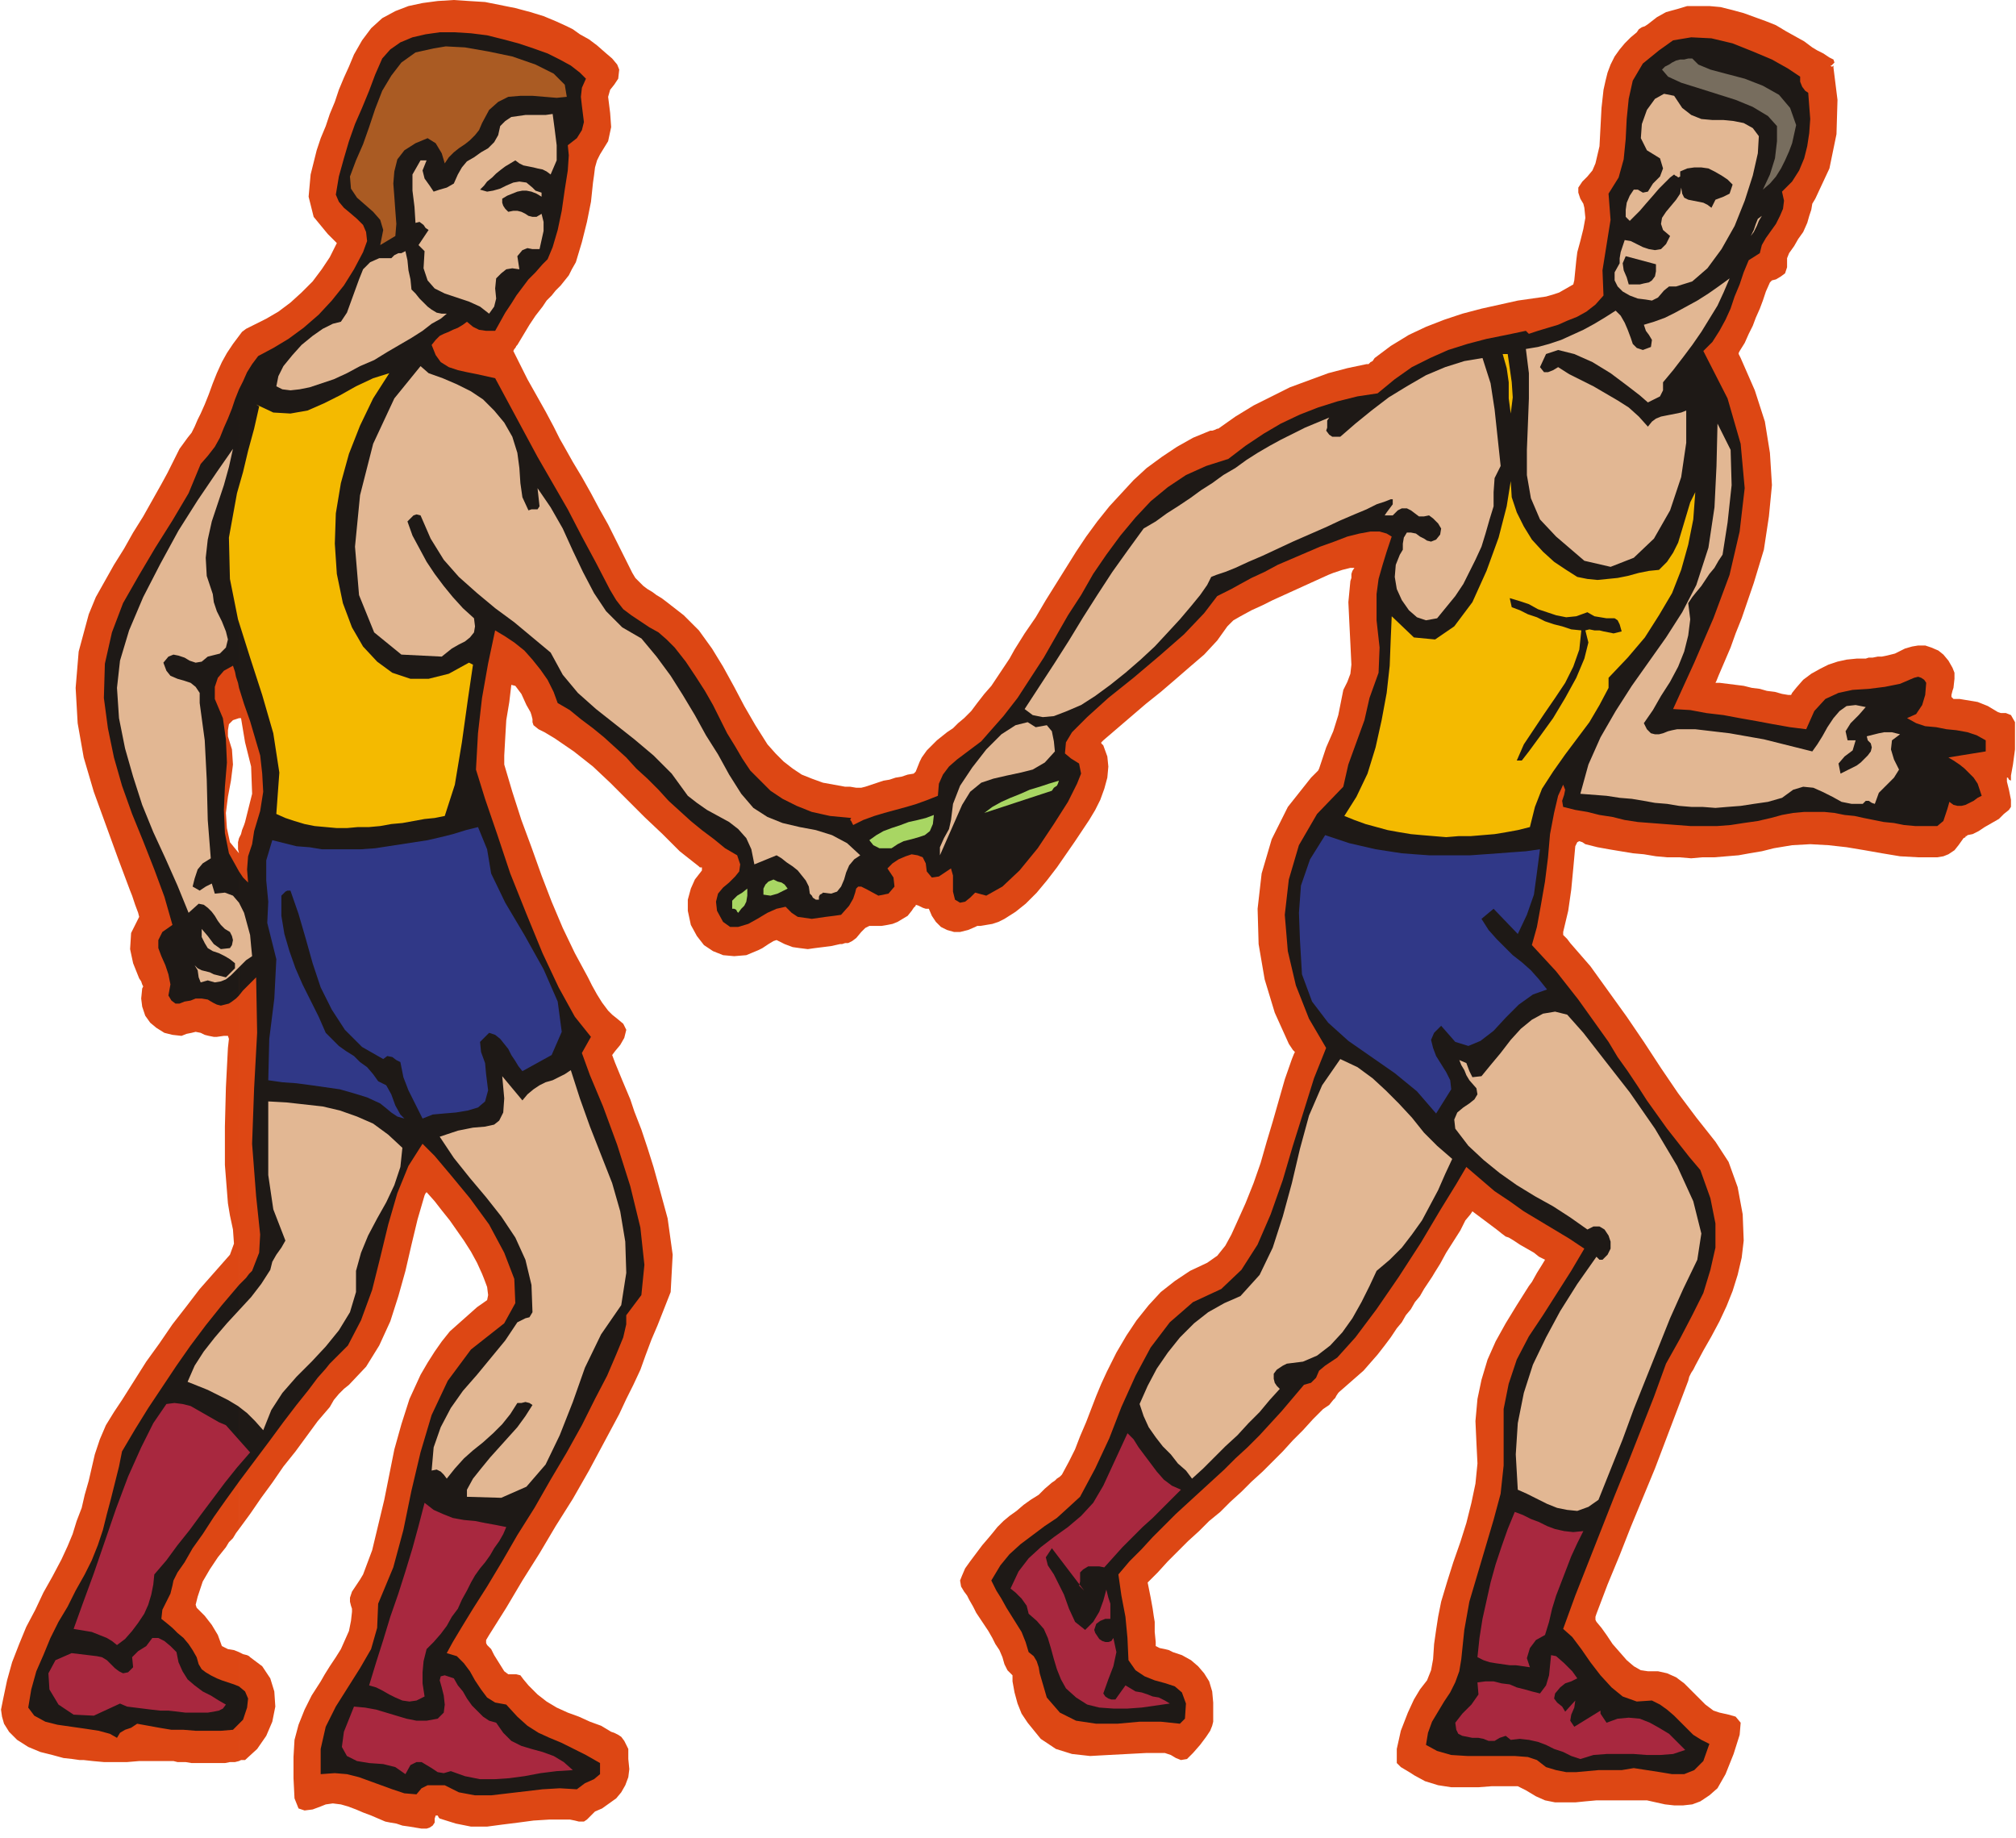
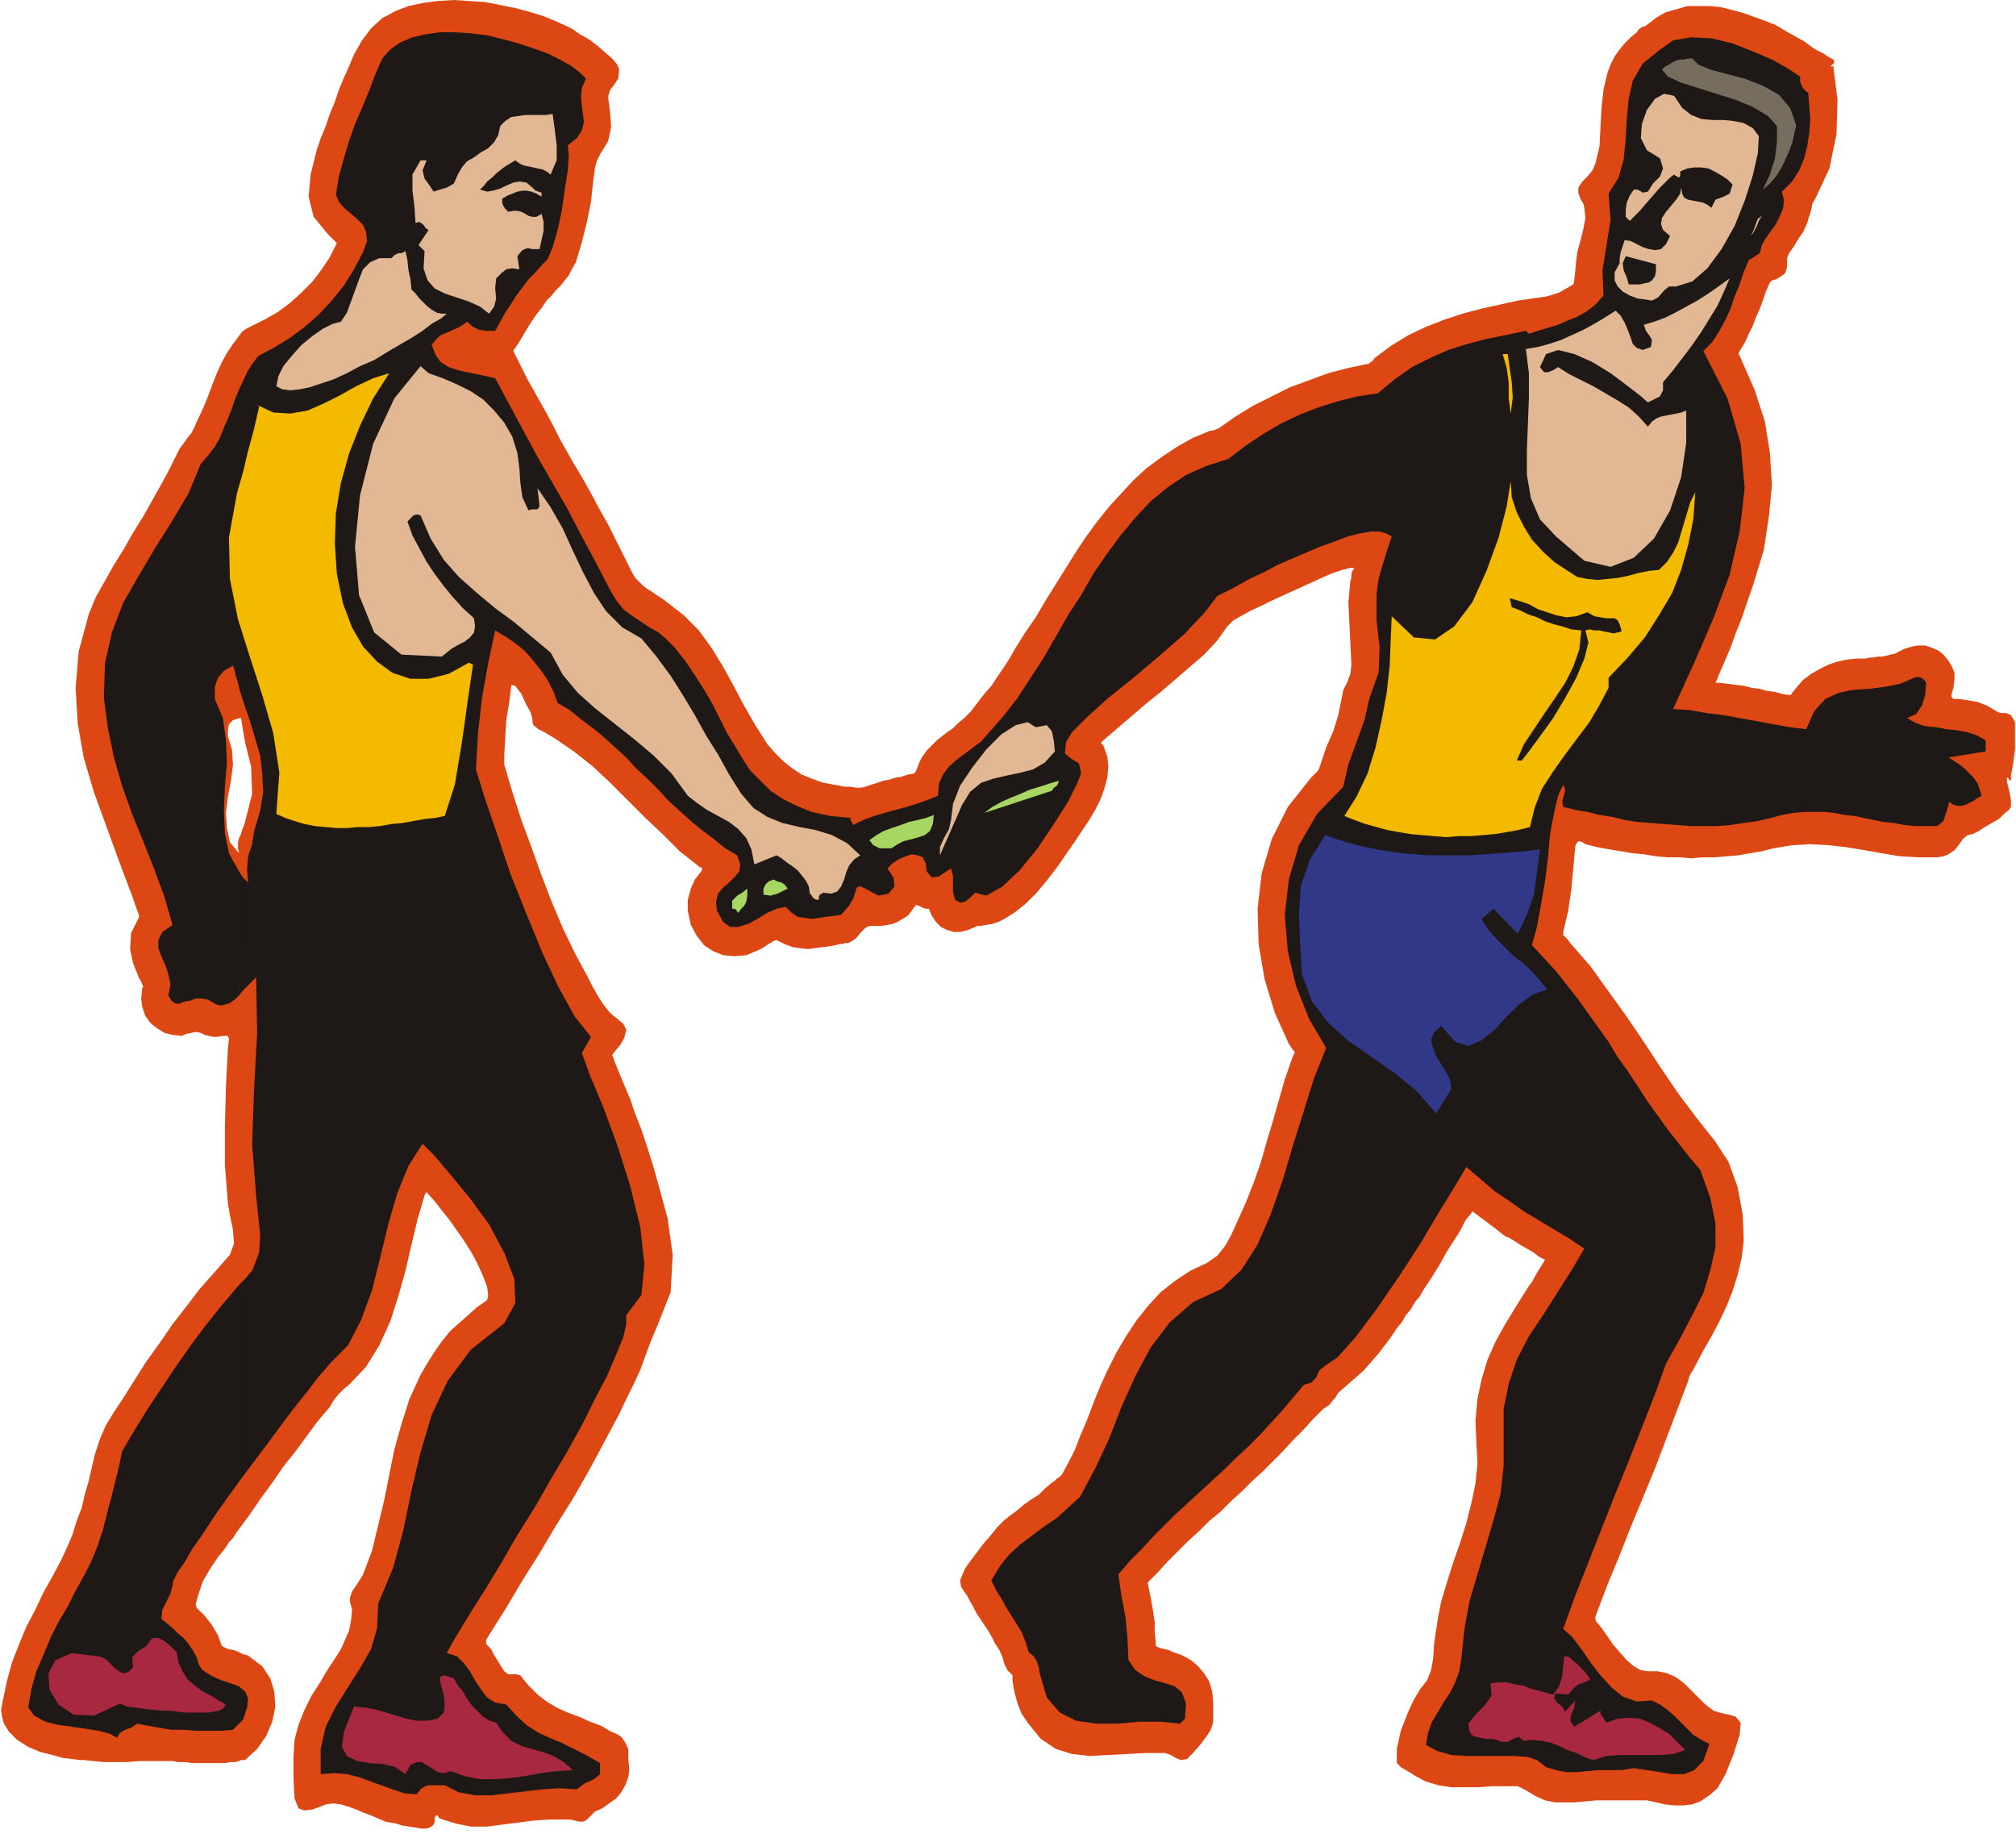
<svg xmlns="http://www.w3.org/2000/svg" fill-rule="evenodd" height="1.822in" preserveAspectRatio="none" stroke-linecap="round" viewBox="0 0 1999 1822" width="1.999in">
  <style>.pen1{stroke:none}.brush3{fill:#1e1916}.brush6{fill:#e2b793}.brush7{fill:#f4ba00}.brush8{fill:#a8d663}.brush9{fill:#303887}.brush10{fill:#a8283f}</style>
  <path class="pen1" d="m1098 1359 9-18 10-17 10-15 12-15 12-13 14-11 15-10 17-8 10-7 8-10 6-11 5-11 9-20 8-20 7-20 6-21 6-20 6-21 6-21 7-20 2-5 1-2-2-2-4-6-14-31-10-33-6-35-1-35 4-35 10-34 16-32 23-29 5-5 2-2 1-2 2-6 5-15 7-16 5-16 3-15 2-10 4-8 3-8 1-9-1-21-1-20-1-21 2-21 1-3v-4l1-3 2-3h-4l-8 2-9 3-5 2-11 5-11 5-11 5-11 5-11 5-10 5-11 5-11 6-7 4-6 6-5 7-5 7-13 14-14 12-15 13-14 12-15 12-14 12-14 12-14 12-2 2v1l1 1 1 1 4 11 1 10-1 11-3 11-4 11-5 10-6 10-6 9-8 12-9 13-9 13-10 13-10 12-11 11-10 8-11 7-6 3-6 2-6 1-6 1h-3l-2 1-7 3-8 2h-6l-7-2-6-3-5-5-4-6-3-7h-3l-3-1-4-2-3-1v1l-2 2-2 3-4 5-5 3-5 3-5 2-5 1-6 1h-12l-4 2-4 4-5 6-4 3-4 2h-3l-3 1h-2l-9 2-8 1-8 1-7 1-8-1-7-1-8-3-8-4-3 1-5 3-6 4-4 2-12 5-12 1-11-1-10-4-9-6-7-9-6-11-3-14v-11l3-11 4-9 7-9v-3h-2l-1-1-19-15-17-17-18-17-17-17-17-17-17-16-19-15-19-13-5-3-5-3-6-3-5-4-1-3v-3l-1-4-1-3-4-7-5-11-6-8-4-1-2 17-3 18-1 17-1 18v9l8 27 9 28 10 27 10 28 10 26 11 26 12 25 13 24 4 8 5 9 5 8 6 8 4 4 5 4 6 5 3 6-2 8-4 7-5 6-3 4 3 8 7 17 8 19 4 12 7 18 6 18 6 19 5 18 9 33 5 36-2 37-13 33-3 7-3 7-3 8-3 8-5 14-7 15-7 14-7 15-15 28-15 28-16 28-17 27-16 27-17 27-16 27-17 27-3 5v3l1 2 4 4 3 6 5 8 5 8 4 3h8l4 1 3 4 5 6 9 9 9 7 10 6 11 5 11 4 11 5 11 4 10 6 3 1 4 2 3 2 3 4 2 4 2 4v10l1 10-1 8-3 8-4 7-5 6-7 5-7 5-7 3-3 3-2 2-3 3-3 2h-5l-4-1-5-1h-20l-16 1-15 2-16 2-15 2h-16l-15-3-16-5-1-1-1-2h-2l-1 3v4l-2 3-3 2-3 1h-5l-6-1-6-1-7-1-6-2-6-1-5-1-7-3-7-3-8-3-7-3-8-3-7-2-8-1-7 1-5 2-8 3-8 1-6-2-4-10-1-20v-21l1-17 4-15 6-15 7-14 9-14 4-7 5-8 6-9 5-8 4-9 4-9 2-10 1-9v-3l-1-3-1-4v-4l2-6 4-6 4-6 3-5 9-24 6-25 6-25 5-25 5-25 7-25 8-25 11-24 7-12 7-11 7-10 8-10 9-8 9-8 9-8 10-7 1-5-1-8-3-8-2-5-5-11-6-11-7-11-7-10-7-10-8-10-7-9-8-9-1 1-1 2-7 24-6 25-6 26-7 25-8 25-11 24-13 21-17 18-5 4-5 5-5 6-4 7-12 14-11 15-11 15-12 15-11 16-11 15-11 16-11 15V831l2-4 1-4 2-5 1-3 7-28-1-27-6-24-4-24h-2V333l3-4 4-3 4-2 4-2 12-6 12-7 12-9 11-10 11-11 9-12 8-12 7-14-1-1-3-3-3-3-2-2-14-17-5-20 2-22 6-24 4-12 5-12 4-12 5-12 4-12 5-12 5-11 5-12 8-14 9-12 11-10 13-7 13-5 14-3 15-2 16-1 15 1 16 1 15 3 15 3 15 4 13 4 12 5 11 5 6 3 7 5 9 5 8 6 8 7 7 6 5 6 2 5-1 9-4 6-4 5-2 7 2 16 1 14-3 14-8 13-3 6-2 7-1 8-1 7-2 19-4 20-5 20-6 20-4 7-3 6-4 5-4 5-5 5-4 5-5 5-4 6-7 9-6 9-6 10-6 10-1 1-1 2-1 1-1 2 2 4 5 10 7 14 9 16 9 16 8 15 6 12 4 7 9 16 9 15 9 16 8 15 9 16 8 16 8 16 8 16 3 5 4 4 4 4 4 3 5 3 4 3 5 3 4 3 18 14 15 15 13 18 11 18 11 20 10 19 11 19 12 19 8 9 8 8 9 7 9 6 10 4 11 4 11 2 11 2h5l6 1h5l4-1 6-2 6-2 6-2 6-1 6-2 6-1 6-2 6-1 2-2 2-5 2-5 2-4 5-7 5-5 5-5 5-4 5-4 6-4 5-5 6-5 7-7 6-8 7-9 7-8 6-9 6-9 6-9 5-9 10-16 11-16 10-17 10-16 10-16 10-16 10-15 11-15 12-15 12-13 12-13 13-12 15-11 15-10 16-9 17-7h2l3-1 2-1h1l17-12 18-11 18-9 18-9 19-7 19-7 19-5 19-4h2l2-2 2-1 2-3 16-12 18-11 17-8 18-7 18-6 19-5 18-4 18-4 7-1 7-1 7-1 7-1 7-2 6-2 7-4 7-4 1-4 1-10 1-10 1-8 3-11 3-12 2-11-1-10-1-4-3-5-2-6v-5l4-6 5-5 5-6 3-7 4-17 1-19 1-19 2-18 2-9 2-8 3-8 4-8 5-7 5-6 6-6 6-5 2-3 3-2 3-1 3-2 9-7 9-5 11-3 10-3h22l11 1 12 3 11 3 11 4 11 4 10 4 10 6 9 5 9 5 8 6 5 3 6 3 6 4 4 2 1 3-1 1-2 2h-1l1 1h1l1-1v2l4 32-1 34-7 34-14 30-3 5-1 6-2 6-2 7-4 9-5 7-4 7-5 7-2 5v9l-2 6-4 3-5 3-4 1-2 2-4 9-3 9-3 8-4 9-3 8-4 8-4 9-5 8-1 2v1l1 2 1 2 14 32 10 31 5 31 2 32-3 31-5 33-10 33-12 35-6 15-5 14-6 14-6 14-2 5-1 2h4l8 1 8 1 8 1 8 2 8 1 7 2 8 1 7 2 6 1h3l1-2 4-5 7-8 8-6 9-5 8-4 9-3 9-2 10-1h9l3-1h4l5-1h4l5-1 4-1 4-1 4-2 6-3 7-2 6-1h7l6 2 7 3 5 4 5 6 4 7 2 5v6l-1 9-1 3-1 4v2l2 2h6l6 1 6 1 6 1 5 2 5 2 5 3 5 3 3 1h5l5 2 4 7v27l-2 15-2 11v5l-2-1-1-2h-1v4l2 8 2 10v7l-2 3-5 4-5 5-7 4-7 4-6 4-6 3-5 1-1 1h-1v1l-2 1-5 7-4 5-6 4-5 2-6 1h-19l-18-1-18-3-17-3-18-3-18-2-18-1-18 1-18 3-12 3-12 2-11 2-12 1-12 1h-12l-11 1-12-1h-12l-11-1-12-2-11-1-12-2-12-2-11-2-12-3-3-2-3-1-2 1-2 4-2 22-2 21-3 21-5 21v3l2 2 2 2 3 4 20 23 18 25 18 25 17 25 17 26 17 25 18 24 19 24 13 20 9 25 5 27 1 26-2 17-4 17-5 16-6 15-7 15-8 15-8 14-8 15-2 4-2 3-2 4-1 4-11 29-11 29-11 29-12 29-12 29-11 28-12 29-11 29-1 3v3l1 2 5 6 5 7 6 9 7 8 7 8 7 6 7 4 7 1h10l9 2 9 4 8 6 7 7 7 7 7 7 8 6 6 2 9 2 7 2 5 6-1 12-6 19-8 20-8 14-8 7-9 6-8 3-9 1h-9l-9-1-9-2-9-2h-50l-11 1-10 1h-20l-10-2-9-4-10-6-2-1-2-1-2-1-2-1h-26l-13 1h-27l-13-2-13-4-11-6-3-2-5-3-5-3-4-4v-14l4-18 7-18 6-13 6-10 7-9 4-10 2-11 1-15 2-14 2-13 3-15 6-20 6-19 7-20 6-19 5-20 4-19 2-20-1-20-1-22 2-22 4-19 6-20 8-18 10-18 11-18 12-19 3-4 5-9 5-8 3-5-2-1-4-2-5-4-7-4-7-4-6-4-5-3-3-1-4-3-5-4-4-3-4-3-4-3-4-3-4-3-4-3-2 3-5 6-5 10-7 11-7 11-6 11-5 8-3 5-4 6-4 6-4 7-5 6-4 7-5 6-4 7-5 6-6 9-6 8-7 9-7 8-7 8-8 7-8 7-8 7-1 1-2 3-1 2-2 2-4 5-6 4-5 5-5 5-10 11-10 10-10 11-10 10-10 10-11 10-10 10-11 10-10 10-11 9-10 10-11 10-10 10-10 10-10 11-10 10 1 5 2 10 2 11 1 7 1 6v10l1 10v4l4 2 5 1 4 1 4 2 9 3 9 5 7 6 6 7 5 8 3 10 1 11v19l-1 4-2 5-4 6-6 8-7 8-6 6-6 1-5-2-5-3-6-2h-18l-19 1-19 1-18 1-18-2-16-5-15-10-13-16-6-9-4-10-3-11-2-11v-6l-5-5-3-6-2-7-3-7-4-6-3-6-4-7-4-6-4-6-4-6-3-6-4-7-2-4-3-4-3-5-1-6 2-5 3-7 5-7 6-8 6-8 6-7 5-6 4-5 6-6 6-5 7-5 7-6 7-5 8-5 6-6 7-6 3-2 2-2 3-2 2-2 7-13 6-12 5-13 6-14 5-13 5-13 5-12 6-13zm-861 279v108l2-1h4l12-11 9-13 6-14 3-15-1-15-4-13-8-12-12-9-1-1-2-1-4-1-4-2zm0-122-3 4-3 5-4 4-3 5-8 10-8 12-7 12-4 12-1 3-1 4-1 4 1 3 8 8 7 9 6 10 4 11 2 1 4 2 6 1 5 2v108l-4 1h-5l-5 1h-33l-6-1h-8l-4-1h-34l-12 1h-23l-11-1-9-1h-4l-7-1-9-1-11-3-12-3-12-5-11-7-8-8-5-8-2-7-1-7 2-10 4-19 5-18 7-18 7-17 9-17 8-17 9-16 9-17 6-13 5-12 4-13 5-13 3-13 4-14 3-13 3-13 5-15 6-14 8-13 8-12 12-19 12-19 13-18 13-19 14-18 13-17 15-17 15-17 4-11-1-14-3-14-2-12-3-38v-38l1-39 2-39 1-9-1-3h-4l-7 1h-3l-5-1-4-1-4-2-5-1-4 1-5 1-5 2-9-1-8-2-8-5-6-5-5-7-3-9-1-8 1-10 1-2-1-2-1-3-2-3-6-15-3-14 1-16 8-16-1-4-3-8-3-9-2-5-12-32-12-33-12-33-10-34-6-34-2-35 3-36 10-37 7-17 9-16 9-16 10-16 9-16 10-16 9-16 9-16 6-11 6-12 6-12 8-11 4-5 3-6 3-7 3-6 4-9 4-10 4-11 4-10 5-11 5-9 6-9 6-8v379l-6 2-4 4-1 6v6l4 13 1 15-2 16-3 16-2 16 1 15 3 14 9 11-1-4v-7l1-4v685z" style="fill:#dd4714" />
  <path class="pen1 brush3" d="M491 328h-9l-7-1-6-3-6-5-4 3-5 3-5 2-4 2-5 2-4 2-4 4-4 5 4 10 5 7 8 5 9 3 9 2 10 2 9 2 9 2 14 26 14 26 14 26 15 26 15 26 14 27 14 26 14 27 6 10 7 9 8 6 9 6 9 6 9 5 8 7 8 8 11 14 10 15 9 14 8 14 7 14 7 14 8 13 7 12 8 12 10 10 10 10 12 8 14 7 15 6 18 4 21 2-1 2 1 1 1 2 1 2 10-5 11-4 10-3 11-3 11-3 10-3 11-4 10-4 1-12 4-9 6-8 8-7 8-6 8-6 8-6 7-8 15-17 14-18 13-20 13-20 12-21 12-21 13-20 12-21 13-19 14-19 15-18 15-16 17-14 18-12 20-9 22-7 17-13 18-12 17-10 19-9 18-7 19-6 20-5 20-3 17-14 17-12 18-9 18-8 19-6 19-5 20-4 19-4 3 3 9-3 10-3 10-3 9-4 10-4 9-5 9-7 8-9-1-25 4-25 4-25-2-26 10-16 5-18 2-20 1-20 2-20 4-18 10-17 16-13 14-10 18-3 20 1 21 5 20 8 19 8 16 9 12 8v5l2 5 3 4 3 2 1 13 1 13-1 14-2 13-3 12-5 12-7 11-10 10 2 9-1 8-3 7-4 8-5 7-5 7-4 7-2 8-11 7-5 12-4 12-5 12-4 12-5 11-6 11-7 11-9 9 24 47 13 45 4 44-5 43-10 43-16 43-19 44-21 46 17 1 16 3 17 2 16 3 17 3 16 3 17 3 16 2 8-18 11-12 13-6 14-3 16-1 16-2 15-3 14-6 4-1 3 1 3 2 2 3-1 12-3 10-6 9-9 4 9 5 9 3 11 1 10 2 10 1 11 2 9 3 9 5v11l-37 6 5 3 6 4 5 4 5 5 4 4 4 6 2 6 2 6-4 2-4 3-4 2-4 2-4 1h-4l-4-1-4-3-2 7-2 6-2 6-6 5h-22l-11-1-10-2-10-1-10-2-10-2-9-2-10-1-10-2-10-1h-20l-11 1-11 2-11 3-13 3-14 2-13 2-13 1h-27l-13-1-13-1-13-1-13-1-13-2-12-3-13-2-12-3-12-2-12-3-1-6 2-6 1-5-2-5-5 11-4 17-4 21-2 23-3 24-4 23-4 22-5 18 12 13 12 13 11 14 11 14 10 14 10 14 10 14 9 15 10 14 10 15 9 14 10 14 10 14 11 14 11 14 11 13 10 28 5 25v24l-5 22-7 23-11 22-12 23-14 25-12 33-13 33-13 33-13 32-13 33-13 33-13 33-12 33 9 8 9 12 9 13 10 13 11 12 11 9 14 5 15-1 8 4 7 5 7 6 6 6 7 7 6 6 8 5 8 4-6 17-9 9-10 4h-12l-12-2-13-2-13-2-12 2h-23l-11 1-11 1h-10l-10-2-10-3-9-7-9-3-13-1h-47l-16-1-14-4-11-6 2-12 4-11 6-10 6-10 6-9 5-10 4-11 2-12 3-29 5-28 8-27 8-27 8-27 7-26 3-28v-56l5-25 8-24 12-23 14-21 14-22 14-22 13-22-15-10-15-9-15-9-15-9-14-10-15-10-14-12-14-12-10 17-16 26-19 32-22 34-22 32-21 28-18 20-12 8-6 5-3 7-5 5-7 2-11 13-11 13-11 12-11 12-12 12-12 11-11 11-12 11-12 11-12 11-12 11-11 11-12 12-11 12-12 12-11 13 3 21 4 21 2 21 1 22 7 10 9 6 10 4 11 3 9 3 7 6 4 11-1 15-5 5-19-2h-21l-22 2h-21l-20-3-16-8-13-15-7-24-1-6-2-6-3-5-5-4-3-10-4-10-5-8-5-8-5-8-5-9-5-8-5-10 9-15 9-11 11-10 12-9 12-9 12-8 11-10 12-11 15-28 14-30 12-31 14-31 15-28 19-25 23-20 28-13 20-19 16-25 13-30 12-34 10-34 11-35 10-32 12-30-17-29-13-33-8-34-3-36 4-35 10-34 18-31 26-27 5-22 8-22 8-22 5-22 9-25 1-25-3-27v-26l2-15 4-14 4-13 5-15-5-3-7-2h-9l-11 2-12 3-13 5-14 5-14 6-14 6-14 6-13 7-13 6-11 6-9 5-8 4-6 3-13 17-20 21-24 21-26 22-25 20-21 19-15 15-6 10-1 11 6 5 8 5 2 10-4 10-9 18-14 22-16 24-18 22-17 16-16 9-11-3-5 5-5 4-5 1-5-3-2-8v-16l-2-7-6 4-6 4-7 1-5-6-1-8-3-6-5-2-6-1-6 2-7 3-6 4-5 5 6 9 1 9-6 7-10 2-11-6-6-3h-3l-2 2-1 4-2 6-4 7-8 9-7 1-8 1-7 1-7 1-7-1-7-1-6-4-6-6-9 2-9 4-10 6-9 5-10 3h-8l-7-5-6-11-1-9 2-8 5-6 6-5 6-6 4-5 1-7-3-9-12-7-11-9-12-9-11-9-11-10-11-10-10-11-11-11-11-10-10-11-11-10-11-10-11-9-12-9-11-9-12-7-4-11-6-12-7-10-8-10-8-9-10-8-9-6-10-6-7 33-6 34-4 35-2 36 9 29 12 35 13 39 16 40 16 39 16 34 16 29 16 20-9 16 8 22 13 31 14 38 13 41 10 41 4 37-3 30-15 20v9l-3 13-7 17-9 21-12 23-13 26-15 27-16 27-16 28-17 27-15 26-15 25-14 22-11 18-9 15-6 11 10 3 7 7 6 8 5 9 6 9 6 8 8 5 11 2 11 12 10 9 11 7 11 5 12 5 12 6 12 6 14 8v11l-6 5-9 4-8 6-17-1-17 1-17 2-17 2-17 2h-16l-16-3-14-7h-17l-6 3-5 6-12-1-12-4-11-4-11-4-11-4-12-3-12-1-14 1v-25l5-22 10-20 12-19 12-19 11-19 6-21 1-24 15-36 10-37 8-39 9-38 11-37 16-34 23-31 33-26 11-20-1-24-10-26-15-28-19-26-19-23-16-19-12-12-14 22-11 27-9 31-8 33-8 32-11 30-13 25-18 18-4 5-8 9-9 12-12 15-13 17-14 19-15 20-15 20v-195l3-3 4-4 3-4 3-3 7-18 1-18-2-19-2-19-4-52 2-55 3-55-1-55-4 4-4 4-5 5-4 5V864l2 3 2 3 3 3 2 2-1-13 1-13 4-12 2-13 6-20 3-19-1-18-2-18-5-17-5-17-6-17-5-16V386l4-8 4-9 5-8 6-8 15-8 15-9 15-11 15-13 13-14 12-15 10-16 9-17 4-11-1-9-3-7-6-6-7-6-6-5-5-6-3-7 3-18 5-18 5-17 6-17 7-16 7-17 6-16 7-16 8-9 10-7 12-5 13-3 14-2h15l16 1 16 2 16 4 15 4 15 5 14 5 12 6 11 6 9 7 6 6-4 9-1 9 1 9 1 8 1 8-2 8-5 8-9 7 1 10-1 15-3 19-3 21-4 19-5 17-5 12-5 5-7 8-7 7-6 8-6 8-5 8-6 9-5 9-5 9zM237 1672v37l4-4 4-12 1-9-3-7-6-5zm0-203-13 18-12 17-11 17-10 14-8 14-7 10-4 8-1 5-2 8-4 8-4 8-1 9 5 4 6 5 5 5 6 5 5 6 4 6 4 7 2 7 3 5 4 3 5 3 6 3 5 2 6 2 6 2 5 2v37l-6 6-12 1h-25l-12-1h-12l-12-2-11-2-11-2-6 4-6 2-5 3-3 5-7-4-11-3-13-2-14-2-14-2-12-3-11-6-6-8 3-18 5-18 7-16 7-17 8-16 9-15 8-16 9-16 7-14 6-15 5-15 4-16 4-15 4-16 4-16 3-15 13-22 13-21 14-21 14-21 14-20 15-20 16-20 17-20v195zm0-482-3 3-4 3-3 2-4 1-4 1-4-1-4-2-5-3-6-1h-6l-5 2-6 1-5 2h-4l-4-3-3-5 2-11-2-10-3-9-4-9-3-8v-8l4-8 10-7-8-28-10-27-11-28-11-27-10-28-8-28-6-29-4-30 1-34 7-31 11-29 16-28 16-27 17-27 16-27 12-29 7-8 7-9 5-9 4-10 4-9 4-10 3-9 4-10v296l-1-5-2-6-1-5-2-6-9 5-6 7-3 9v12l8 19 3 21 1 23-2 24-1 23 1 23 4 20 10 18v123z" />
-   <path class="pen1" style="fill:#aa5b23" d="m392 234-15 9 3-15-3-10-7-8-8-7-8-7-6-9-1-12 6-16 7-16 6-17 6-18 7-18 9-15 10-13 14-10 18-4 12-2 19 1 23 4 24 5 23 8 18 9 11 11 2 12-10 1-12-1-12-1h-12l-12 1-10 5-9 8-7 13-3 7-4 5-5 5-5 4-6 4-5 4-5 5-4 6-3-10-6-10-8-5-12 5-11 7-7 9-3 12-1 12 1 13 1 14 1 13-1 12z" />
  <path class="pen1" style="fill:#776d5e" d="m1762 125-9-10-15-9-17-7-19-6-19-6-16-5-13-6-6-7 3-3 4-2 3-2 4-2 4-1h4l4-1h4l6 6 12 5 15 4 19 5 18 7 16 9 11 13 6 17-2 9-2 9-3 8-4 9-4 8-5 8-6 7-7 6 7-15 5-16 2-17v-15z" />
  <path class="pen1 brush6" d="m511 159-5 3-5 3-4 3-5 4-4 4-5 4-3 4-4 4 7 2 6-1 7-2 6-3 7-3 6-1 7 1 6 5 3 3 3 1 3 1v4l-5-3-5-2-5-1h-4l-5 1-5 2-5 2-5 3v4l1 3 2 3 3 3 5-1h4l4 1 4 2 3 2 4 1h4l5-3 2 8v9l-2 9-2 9h-7l-5-1-5 2-5 6 2 13-7-1-6 1-5 4-5 5-1 10 1 10-2 8-5 7-9-7-11-5-12-4-12-4-10-5-7-8-4-12 1-17-6-6 10-15-3-2-2-3-4-3-4 1-1-16-2-16v-16l8-14h6l-4 10 2 8 5 7 4 6 6-2 7-2 7-4 4-9 4-7 5-6 7-4 7-5 7-4 6-6 4-7 2-9 5-5 6-4 7-1 7-1h20l7-1 2 15 2 16v15l-6 14-4-3-4-2-5-1-4-1-5-1-5-1-4-2-4-3zm1151 125h-7l-5 4-6 7-6 3-6-1-8-1-8-3-7-4-5-5-3-6v-8l5-9v-5l1-6 2-6 2-6 6 1 6 3 6 3 6 2 6 1 6-1 5-5 4-8-7-6-2-6 1-6 4-6 5-6 5-6 4-6 1-6 1 6 2 4 4 2 5 1 5 1 5 1 4 2 4 3 4-8 8-3 6-3 3-9-5-5-6-4-7-4-6-3-7-1h-7l-7 1-7 3v5l-2 1-1-1-2-1-1-1-4 3-5 5-6 6-6 7-7 8-6 7-6 6-4 4-4-4v-7l1-7 3-7 4-6h4l5 3 5-1 5-8 7-7 3-8-3-10-13-8-6-12 1-14 5-14 8-11 9-5 10 2 8 12 9 7 10 4 11 1h11l10 1 10 2 9 5 6 8-1 17-5 22-8 25-10 25-13 23-14 19-15 13-16 5zm-1254 3 4 4 4 5 4 4 4 4 4 3 5 3 5 1h5l-6 5-9 5-9 7-11 7-12 7-12 7-13 8-14 6-13 7-13 6-12 4-12 4-10 2-9 1-8-1-6-3 2-10 5-10 9-11 9-10 11-9 10-7 10-5 8-2 6-9 4-11 4-11 4-11 4-10 7-7 9-4h12l3-3 4-2h3l4-2 2 9 1 10 2 9 1 10zm1339-73-3 5-2 5-3 6-3 4 3-6 2-6 2-5 4-3z" />
  <path class="pen1 brush3" d="m1612 254 30 8v7l-1 5-3 4-3 2-5 1-4 1h-11l-2-7-3-7-1-7 3-7z" />
  <path class="pen1 brush6" d="M1649 379v8l-3 6-6 3-6 3-8-7-13-10-16-12-18-11-18-8-16-4-12 4-6 13 4 5h4l5-2 5-3 11 7 12 6 12 6 12 7 12 7 11 7 10 9 9 10 4-5 4-3 5-2 5-1 5-1 5-1 5-1 5-2v32l-5 34-11 33-16 28-20 19-23 9-26-6-28-24-16-17-9-21-4-23v-25l1-25 1-26v-25l-3-24 12-2 11-3 12-4 11-5 11-5 11-6 10-6 11-7 5 5 4 7 3 7 3 8 2 6 4 4 6 2 8-3 1-7-3-5-3-4-2-6 10-3 11-4 10-5 11-6 11-6 11-7 10-7 11-8-6 14-6 13-8 13-8 13-9 13-9 12-10 13-10 12zm-1224-9 14 5 14 6 14 7 12 8 11 11 10 12 8 14 5 16 2 15 1 15 2 14 6 13 3-1h6l2-3-2-18 13 19 12 21 10 22 10 21 11 21 12 18 16 16 19 11 15 18 14 19 12 19 12 20 11 20 12 19 11 20 12 19 12 14 14 9 15 6 17 4 16 3 16 5 15 8 13 12-6 4-5 6-3 7-2 7-3 7-4 5-6 2-8-1-1 1-2 1-1 2v3h-3l-3-2-1-2-2-2-1-7-3-6-4-5-4-5-5-4-6-4-5-4-5-3-22 9-3-15-5-11-8-9-9-7-11-6-11-6-10-7-9-7-16-22-18-18-19-16-19-15-19-15-18-16-15-18-12-22-18-15-18-15-19-14-18-15-18-16-15-17-13-21-10-23-4-1-3 1-3 3-3 3 5 14 7 13 7 13 8 12 9 12 9 11 10 11 11 10 1 8-1 6-4 5-5 4-6 3-7 4-5 4-5 4-40-2-27-22-15-37-4-48 5-51 13-51 21-45 26-32 8 7z" />
  <path class="pen1 brush7" d="m465 657 4 2-5 34-6 43-7 42-10 31-10 2-10 1-11 2-11 2-11 1-11 2-11 1h-11l-11 1h-10l-11-1-11-1-10-2-10-3-9-3-9-4 3-41-6-39-11-38-12-37-12-38-8-40-1-41 8-44 6-21 5-21 6-22 5-22-3-2 17 8 17 1 17-3 16-7 16-8 16-9 17-8 16-5-16 25-13 27-11 28-8 29-5 30-1 30 2 30 6 29 9 24 11 19 14 15 15 11 18 6h18l20-5 20-11zm1030-306 2 14 2 14 1 15-2 16-2-15v-16l-2-14-4-14h5z" />
-   <path class="pen1 brush6" d="m1488 462-6 12-1 14v14l-4 13-4 14-4 13-6 13-6 12-6 12-8 12-9 11-9 11-11 2-9-3-8-7-7-10-5-11-2-12 1-12 4-10 3-5v-6l1-6 3-5h4l5 1 4 3 4 2 3 2 4 1 5-2 4-5 1-6-3-5-5-5-4-3-5 1h-5l-4-3-4-3-4-2h-5l-4 2-5 5h-8l2-3 3-4 3-4v-5h-2l-5 2-9 3-10 5-12 5-14 6-15 7-16 7-16 7-15 7-15 7-14 6-13 6-10 4-9 3-5 2-4 8-7 10-9 11-11 13-12 13-13 14-14 13-15 13-15 12-15 11-14 9-14 6-13 5-11 1-10-2-8-6 15-23 15-23 14-22 14-23 14-22 15-23 15-21 16-22 12-7 11-8 11-7 12-8 11-8 11-7 11-8 12-7 11-8 11-7 12-7 11-6 12-6 12-6 12-5 12-5-2 3v7l-1 3 3 4 3 2h8l15-13 16-13 17-13 18-11 19-11 19-8 19-6 18-3 8 25 4 26 3 28 3 28zM162 657l3 8 4 5 7 3 7 2 6 2 5 4 4 6v10l5 37 2 39 1 40 3 38-8 5-5 6-3 9-2 8 7 4 6-4 6-3 3 10 10-1 8 3 6 7 5 10 3 11 3 11 1 11 1 10-6 4-5 5-5 5-5 5-5 4-5 2-6 1-7-2-7 2-2-5-1-7-3-5 3 3 4 2 4 1 4 1 4 2 4 1 4 1 4 1 3-3 3-3 3-3v-5l-5-4-5-3-6-3-6-2-5-3-3-5-3-6v-8l6 7 6 8 7 5 9-1 2-3 1-5-1-4-2-4-5-3-4-4-3-4-3-5-3-4-4-4-4-3-5-1-10 9-11-27-12-27-12-26-11-27-9-28-8-28-6-30-2-30 3-27 9-30 14-33 17-33 18-33 19-30 19-28 16-23-4 18-5 18-6 18-6 18-4 18-2 18 1 18 6 18 1 8 3 9 5 10 4 10 2 8-2 8-6 6-12 3-6 5-6 1-6-2-5-3-6-2-5-1-5 2-5 6zm1546-107-4 6-4 7-5 6-4 6-4 6-5 6-4 5-4 6 2 16-2 16-4 16-6 15-8 15-9 14-8 14-9 13 3 6 4 4 4 1h4l4-1 5-2 4-1 5-1h18l17 2 17 2 17 3 17 3 16 4 16 4 16 4 5-7 5-8 5-9 6-9 6-7 7-5 9-1 10 2-7 8-8 8-5 8 2 9h8l-3 10-8 6-6 7 2 10 4-2 4-2 4-2 4-2 4-3 3-3 4-4 3-4 1-4-1-4-3-3-1-4 4-1 4-1 4-1 5-1h8l4 1 4 1-8 6-1 9 3 10 5 10-5 8-7 7-8 8-4 11-3-1-3-2h-3l-3 3h-11l-10-2-9-5-10-5-9-4-10-1-10 3-11 8-14 4-14 2-13 2-13 1-12 1-13-1h-11l-12-1-12-2-12-1-11-2-12-2-12-1-13-2-13-1-13-1 8-29 12-27 15-26 16-25 17-24 17-24 16-25 14-27 12-37 6-40 2-41 1-42 13 26 1 35-4 37-5 32z" />
  <path class="pen1 brush7" d="m1645 565 8-8 6-9 5-10 3-10 3-10 3-10 3-10 5-10-2 27-5 25-7 25-9 23-13 22-14 22-17 20-19 20v10l-9 17-10 17-12 16-12 16-12 17-11 17-7 18-5 20-12 3-11 2-12 2-12 1-12 1h-12l-12 1-12-1-12-1-11-1-12-2-11-2-11-3-11-3-11-4-10-4 12-19 11-23 8-26 6-27 5-27 3-27 1-26 1-23 22 21 21 2 19-13 18-24 14-31 12-33 8-31 4-25 1 16 5 15 7 14 8 13 11 12 11 10 12 8 11 7 10 2 10 1 10-1 10-1 10-2 11-3 10-2 10-1z" />
  <path class="pen1 brush3" d="m1608 626-4 1-4 1-5-1-5-1-4-1h-5l-5-1-4 1 3 12-4 16-8 19-11 20-12 20-13 18-11 15-7 9h-5l7-16 10-15 10-15 11-16 10-15 8-16 6-17 2-19-10-1-9-3-8-2-9-3-8-4-9-3-8-4-8-3-2-9 10 3 9 3 9 5 9 3 9 3 10 2 10-1 11-4 7 4 6 1 6 1h8l3 2 2 4 2 7z" />
  <path class="pen1 brush6" d="m1046 745-10 11-12 7-12 3-14 3-13 3-12 4-11 9-8 13-22 50v-8l4-9 5-9 2-9 2-16 7-18 12-18 14-18 15-15 14-9 12-3 8 5 11-2 5 6 2 10 1 10z" />
  <path class="pen1 brush8" d="m1050 774-1 3-1 2-3 2-2 3-67 22 8-6 9-5 9-4 10-4 9-4 10-3 9-3 10-3z" />
-   <path class="pen1 brush9" d="m483 842 4 24 14 29 19 32 19 34 14 32 4 30-10 23-29 16-4-5-3-5-4-6-3-6-4-5-4-5-5-4-6-2-9 9 1 10 4 11 1 11 2 16-3 11-7 6-10 3-12 2-12 1-11 1-10 4-7-14-7-14-5-13-3-15-4-2-4-3-5-1-4 3-21-12-17-17-13-20-11-22-8-24-7-25-7-24-8-23h-3l-2 1-2 2-2 2v20l3 18 5 17 6 17 7 16 8 16 8 16 7 16 7 7 6 6 7 5 8 5 6 6 7 5 6 7 5 7 8 4 5 9 4 11 5 9 4 4-7-2-6-4-6-5-5-4-13-6-13-4-14-4-14-2-14-2-15-2-14-1-14-2 1-41 5-40 2-39-9-36 1-21-2-21v-20l6-20 12 3 12 3 13 1 12 2h39l14-1 13-2 13-2 13-2 13-2 13-3 12-3 13-4 12-3 9 22z" />
  <path class="pen1 brush8" d="m926 808-1 9-3 7-5 4-6 2-7 2-8 2-6 3-6 4h-12l-6-3-4-5 7-5 7-4 8-3 9-3 8-3 9-2 8-2 8-3z" />
  <path class="pen1 brush9" d="m1481 901-12 10 7 11 8 9 8 8 8 8 9 7 9 8 8 9 8 10-14 5-14 10-13 13-12 13-13 10-12 5-13-4-14-16-7 7-3 7 2 8 3 8 5 8 5 8 4 8 1 9-15 24-19-22-22-18-23-16-23-16-20-18-16-21-10-27-2-34-1-27 2-27 9-26 15-24 12 4 12 4 13 3 13 3 13 2 13 2 13 1 14 1h41l14-1 14-1 13-1 14-1 14-2-3 23-3 22-7 20-9 19-24-25z" />
  <path class="pen1 brush8" d="m781 881-4 2-6 3-7 2-7-1v-6l2-4 3-3 5-2 4 2 4 1 3 2 3 4zm-40 0v7l-1 6-2 4-3 3-3 4-1-1-1-2-2-1h-2v-8l5-5 5-3 5-4z" />
-   <path class="pen1 brush6" d="m1583 1246 2 2 1 1h3l5-5 3-6v-7l-2-6-4-6-5-3h-6l-6 3-17-12-17-11-18-10-18-11-17-12-16-13-15-14-13-17-1-9 3-7 6-5 6-4 5-4 3-5-1-6-7-8-3-5-2-5-3-5-2-5 7 3 3 8 3 6 9-1 9-11 10-12 10-13 10-11 11-9 11-6 12-2 12 3 16 18 21 27 25 32 25 36 22 37 16 35 8 32-4 26-14 29-13 29-12 30-12 30-12 30-11 30-12 30-12 30-10 7-11 4-10-1-10-2-10-4-10-5-10-5-9-4-2-35 2-31 6-30 9-28 13-27 14-26 17-27 19-27zm-967 48-20 29-16 33-12 34-13 33-14 29-19 22-25 11-34-1v-7l6-11 8-10 9-11 9-10 9-10 9-10 8-11 7-11-3-2-4-1-4 1h-4l-7 11-8 10-9 9-10 9-10 8-9 8-9 10-8 10-3-4-3-3-4-2-5 1 2-23 7-20 10-19 12-17 14-16 14-17 14-17 12-18 4-2 4-2 4-1 3-5-1-27-6-25-10-22-14-21-15-19-16-19-16-20-14-21 18-6 15-3 12-1 9-2 5-4 4-8 1-14-2-22 20 24 5-6 6-5 6-4 6-3 7-2 6-3 6-3 6-4 9 28 10 28 11 28 11 28 8 28 5 30 1 31-5 32zm-348-35 2-8 4-7 5-7 4-7-12-31-5-34v-73l18 1 18 2 18 2 17 4 17 6 16 7 15 11 14 13-2 19-6 18-8 17-9 16-9 17-7 17-5 18v21l-6 20-11 18-13 16-14 15-15 15-14 16-11 17-8 20-8-9-8-8-9-7-10-6-10-5-10-5-10-4-10-4 7-16 9-14 11-14 12-14 12-13 12-13 10-13 9-14zm995 103v5l1 4 2 3 3 3-10 11-10 12-11 11-11 12-12 11-11 11-11 11-11 10-6-8-8-7-7-9-8-8-7-9-7-10-5-11-4-12 8-18 9-17 11-16 12-15 14-14 14-11 16-9 16-7 19-21 13-27 10-31 9-33 8-34 9-33 13-30 18-26 17 8 15 11 13 12 13 13 13 14 12 15 13 13 15 13-7 15-7 16-8 15-8 15-10 14-10 13-12 12-13 11-7 15-8 16-9 16-10 14-12 13-13 10-14 6-16 2-4 2-3 2-3 2-3 4z" />
-   <path class="pen1 brush10" d="m248 1440-13 15-12 15-12 16-12 16-11 15-12 15-11 15-12 14-1 10-2 10-3 10-4 9-6 9-6 8-7 8-8 6-5-4-5-3-5-2-5-2-5-2-6-1-6-1-6-1 9-25 11-30 11-32 11-32 12-32 13-29 12-24 13-19 8-1 8 1 8 2 7 4 7 4 7 4 7 4 7 3 24 27zm847 114-5-1h-11l-5 3-3 3v9l-1 4 5 5-32-42-6 9 2 8 6 9 4 8 6 12 5 14 6 13 10 8 8-8 6-10 4-11 3-11 2 8 2 6v15h-5l-5 2-4 3-2 6 1 3 2 3 2 3 3 2 3 1h3l3-1 2-3 3 14-3 14-5 13-5 14 2 3 3 2 3 1h4l10-14 5 3 5 3 6 1 6 2 5 2 6 1 6 3 5 3-14 2-14 2-14 1h-14l-14-1-12-3-11-7-10-9-5-9-4-10-3-10-3-11-3-10-4-9-7-8-8-7-2-8-5-7-6-6-5-4 8-17 10-13 12-11 13-10 14-10 13-11 12-13 10-17 24-52 6 6 5 8 6 8 6 8 6 8 7 8 8 6 9 4-9 9-9 9-10 10-10 9-10 10-10 10-9 10-9 10zm-628 15-4 8-5 9-4 9-6 8-5 9-6 8-7 8-7 7-3 12-1 11v11l2 13-8 4-7 1-7-1-7-3-6-3-7-4-6-3-7-2 7-23 7-22 7-23 8-23 7-22 7-23 6-22 6-23 9 7 9 4 10 4 11 2 11 1 10 2 11 2 10 2-3 7-4 7-5 7-4 7-5 7-5 6-5 7-4 7zm1065 52-9 5-6 8-3 10 3 9-7-1-7-1h-6l-7-1-7-1-6-1-6-2-6-3 2-19 3-19 4-18 4-18 5-18 6-18 6-17 7-17 8 3 8 4 8 3 8 4 8 3 9 2 9 1 10-1-6 12-6 13-5 13-5 13-5 13-4 13-3 13-4 13z" />
-   <path class="pen1 brush10" d="m175 1638 2 10 4 9 5 8 7 6 8 6 8 4 8 5 7 4-3 4-4 2-5 1-6 1h-22l-8-1-9-1h-8l-9-1-8-1-8-1-8-1-7-3-26 12-20-1-15-10-9-15-1-16 7-13 16-7 25 3 5 1 5 3 4 4 4 4 4 3 4 2 5-1 5-5-1-10 6-6 8-5 6-8h6l6 3 6 5 6 6zm317 70 7 10 8 8 10 5 10 3 11 3 11 4 10 6 9 8-16 1-16 2-16 3-15 2-15 1h-14l-15-3-14-5-7 2-6-1-6-4-5-3-5-3h-5l-6 3-5 9-10-7-12-3-14-1-12-2-10-5-5-9 2-15 10-25 11 1 11 2 10 3 10 3 10 3 10 2h10l11-2 6-6 1-8-1-9-2-8-2-7 1-4 4-1 9 3 4 7 5 6 4 7 5 7 6 6 5 5 6 4 7 2zm1050-29-1 5 3 4 5 4 3 5 10-11-1 7-3 7-1 6 4 6 26-16v3l2 3 2 3 2 3 11-4 11-1 11 1 10 4 9 5 10 6 8 8 8 8-12 4-13 1h-13l-13-1h-27l-13 1-13 4-9-3-8-4-9-3-8-4-8-3-9-2-9-1-9 1-5-4-6 2-5 3h-6l-5-2-5-1h-6l-5-1-5-1-4-2-2-4-1-7 7-9 9-9 7-10-1-12 8-1h8l8 2 8 1 7 3 8 2 7 2 8 2 6-8 3-10 1-10 1-10 5 1 8 7 8 8 5 7-6 3-6 2-5 4-5 6z" />
+   <path class="pen1 brush10" d="m175 1638 2 10 4 9 5 8 7 6 8 6 8 4 8 5 7 4-3 4-4 2-5 1-6 1h-22l-8-1-9-1h-8l-9-1-8-1-8-1-8-1-7-3-26 12-20-1-15-10-9-15-1-16 7-13 16-7 25 3 5 1 5 3 4 4 4 4 4 3 4 2 5-1 5-5-1-10 6-6 8-5 6-8h6l6 3 6 5 6 6zm317 70 7 10 8 8 10 5 10 3 11 3 11 4 10 6 9 8-16 1-16 2-16 3-15 2-15 1h-14l-15-3-14-5-7 2-6-1-6-4-5-3-5-3h-5l-6 3-5 9-10-7-12-3-14-1-12-2-10-5-5-9 2-15 10-25 11 1 11 2 10 3 10 3 10 3 10 2h10l11-2 6-6 1-8-1-9-2-8-2-7 1-4 4-1 9 3 4 7 5 6 4 7 5 7 6 6 5 5 6 4 7 2zm1050-29-1 5 3 4 5 4 3 5 10-11-1 7-3 7-1 6 4 6 26-16v3l2 3 2 3 2 3 11-4 11-1 11 1 10 4 9 5 10 6 8 8 8 8-12 4-13 1h-13h-27l-13 1-13 4-9-3-8-4-9-3-8-4-8-3-9-2-9-1-9 1-5-4-6 2-5 3h-6l-5-2-5-1h-6l-5-1-5-1-4-2-2-4-1-7 7-9 9-9 7-10-1-12 8-1h8l8 2 8 1 7 3 8 2 7 2 8 2 6-8 3-10 1-10 1-10 5 1 8 7 8 8 5 7-6 3-6 2-5 4-5 6z" />
</svg>